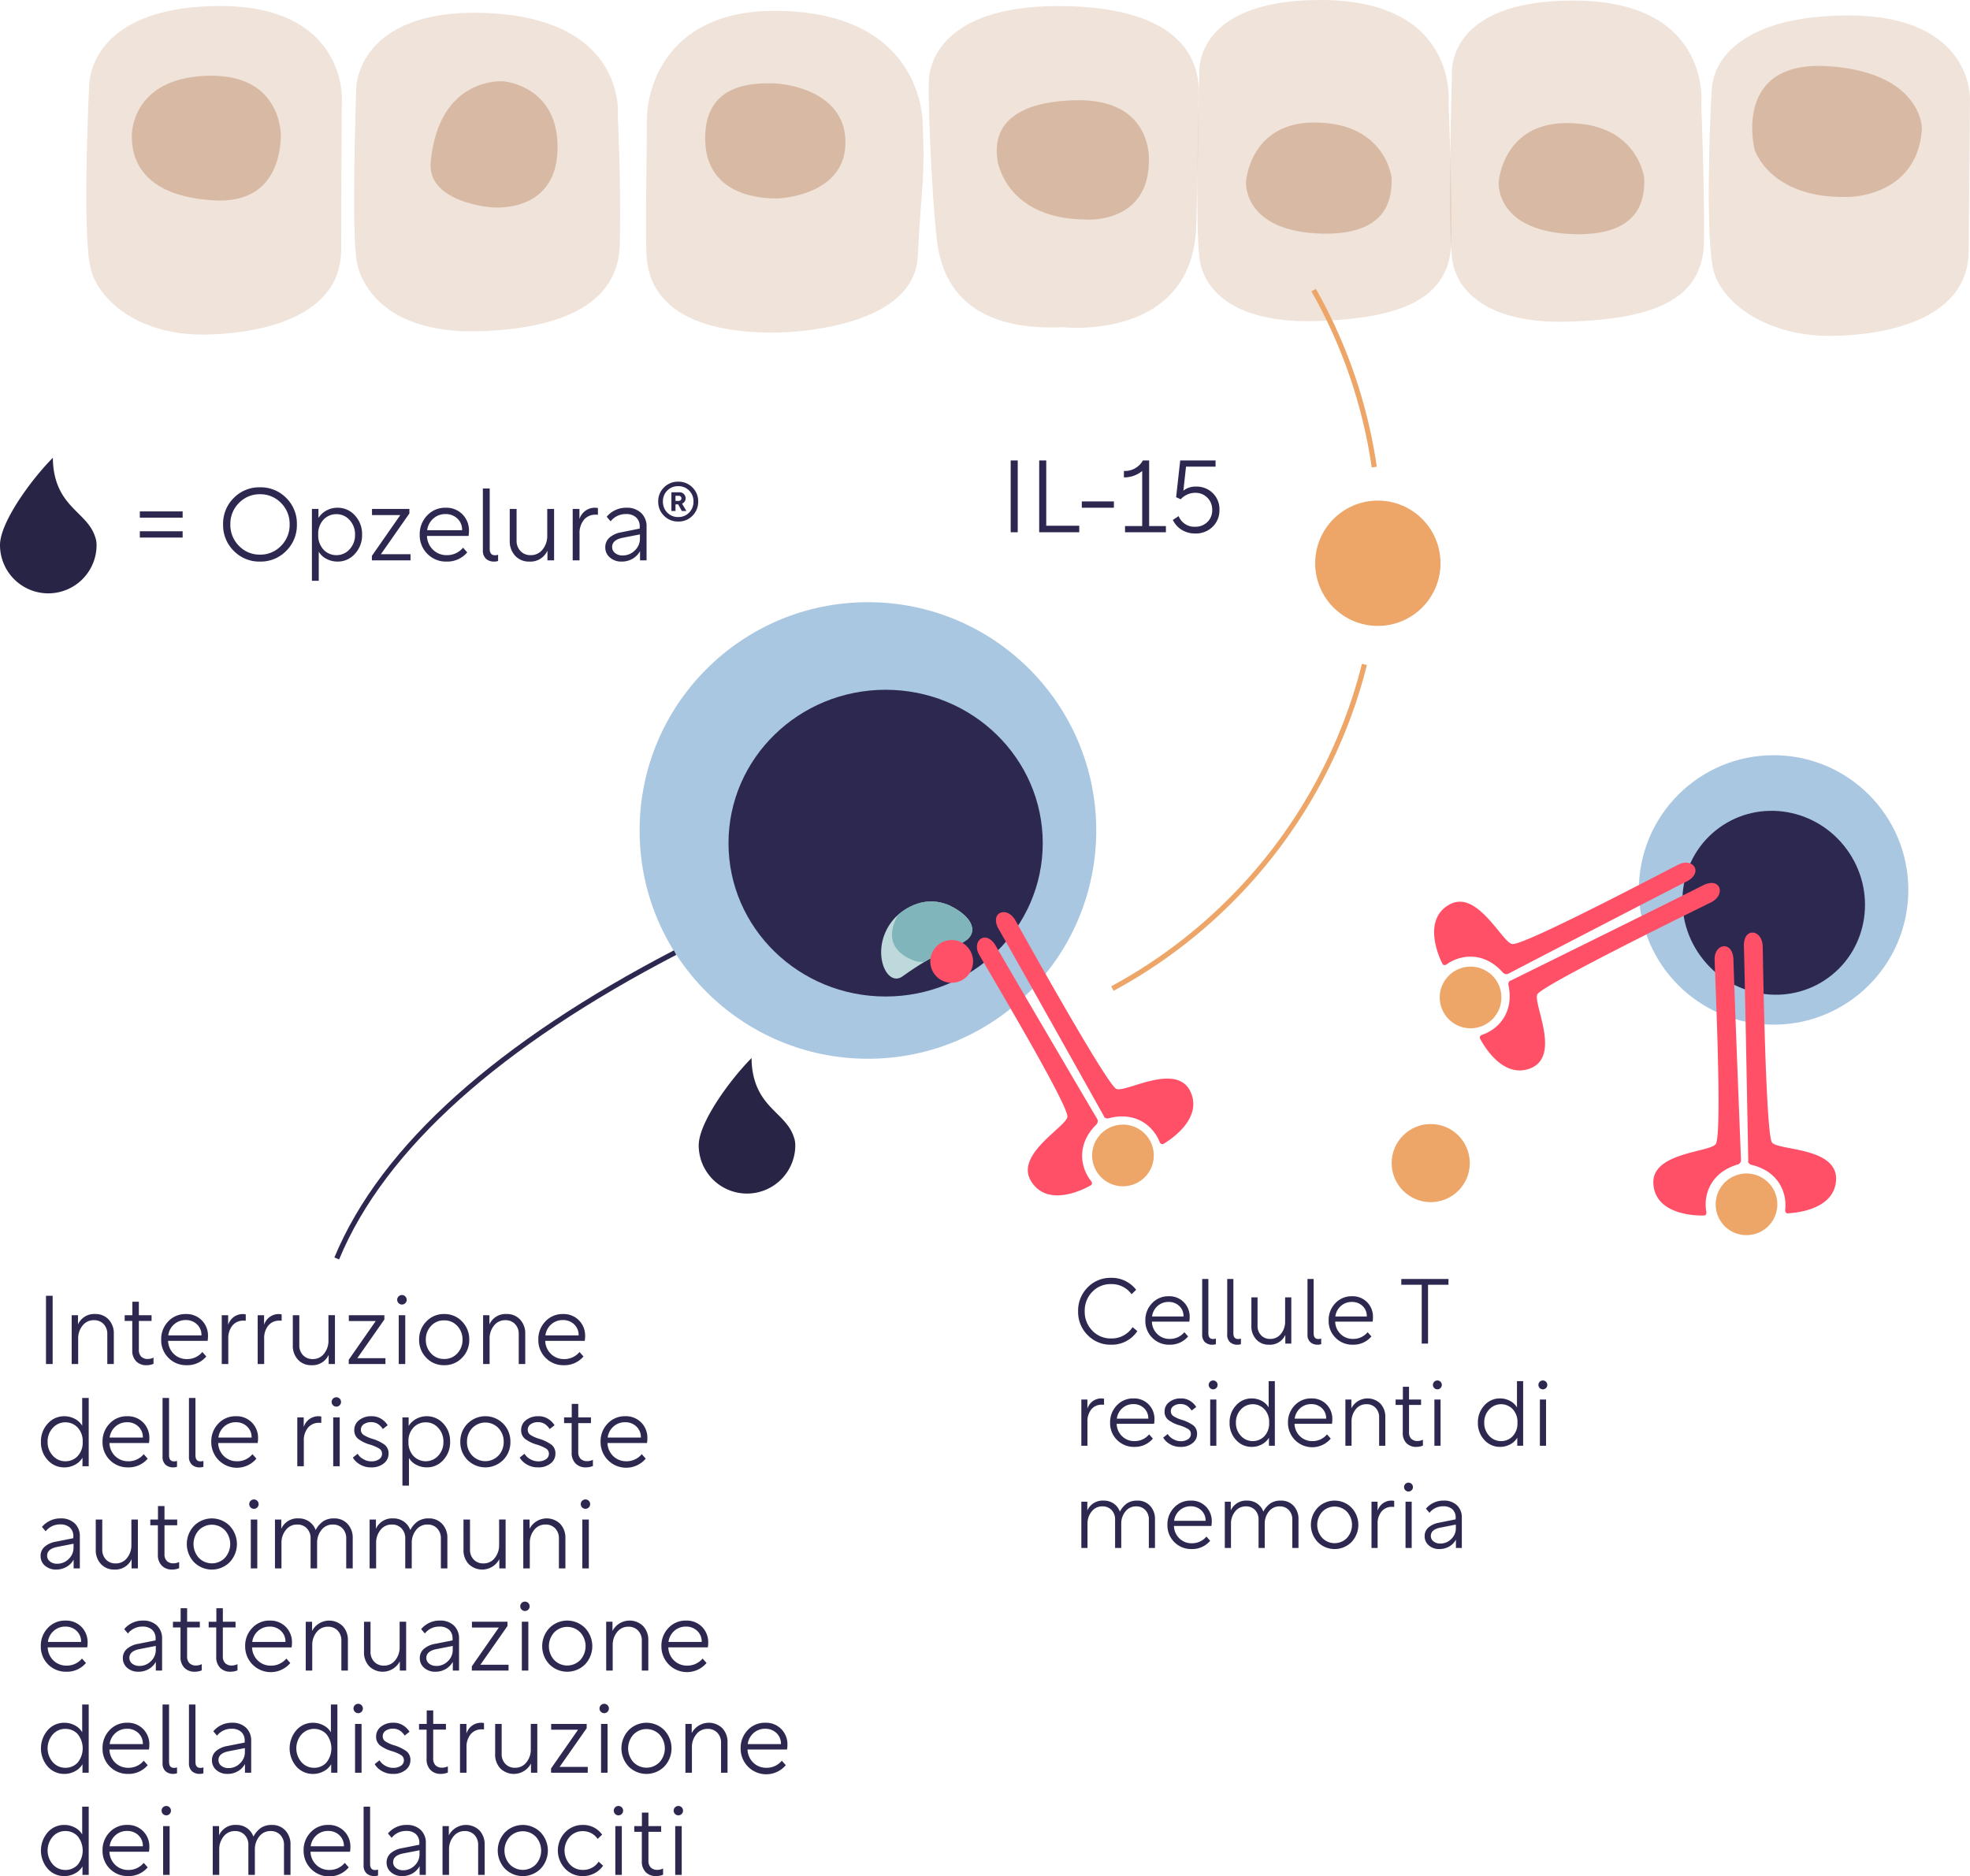
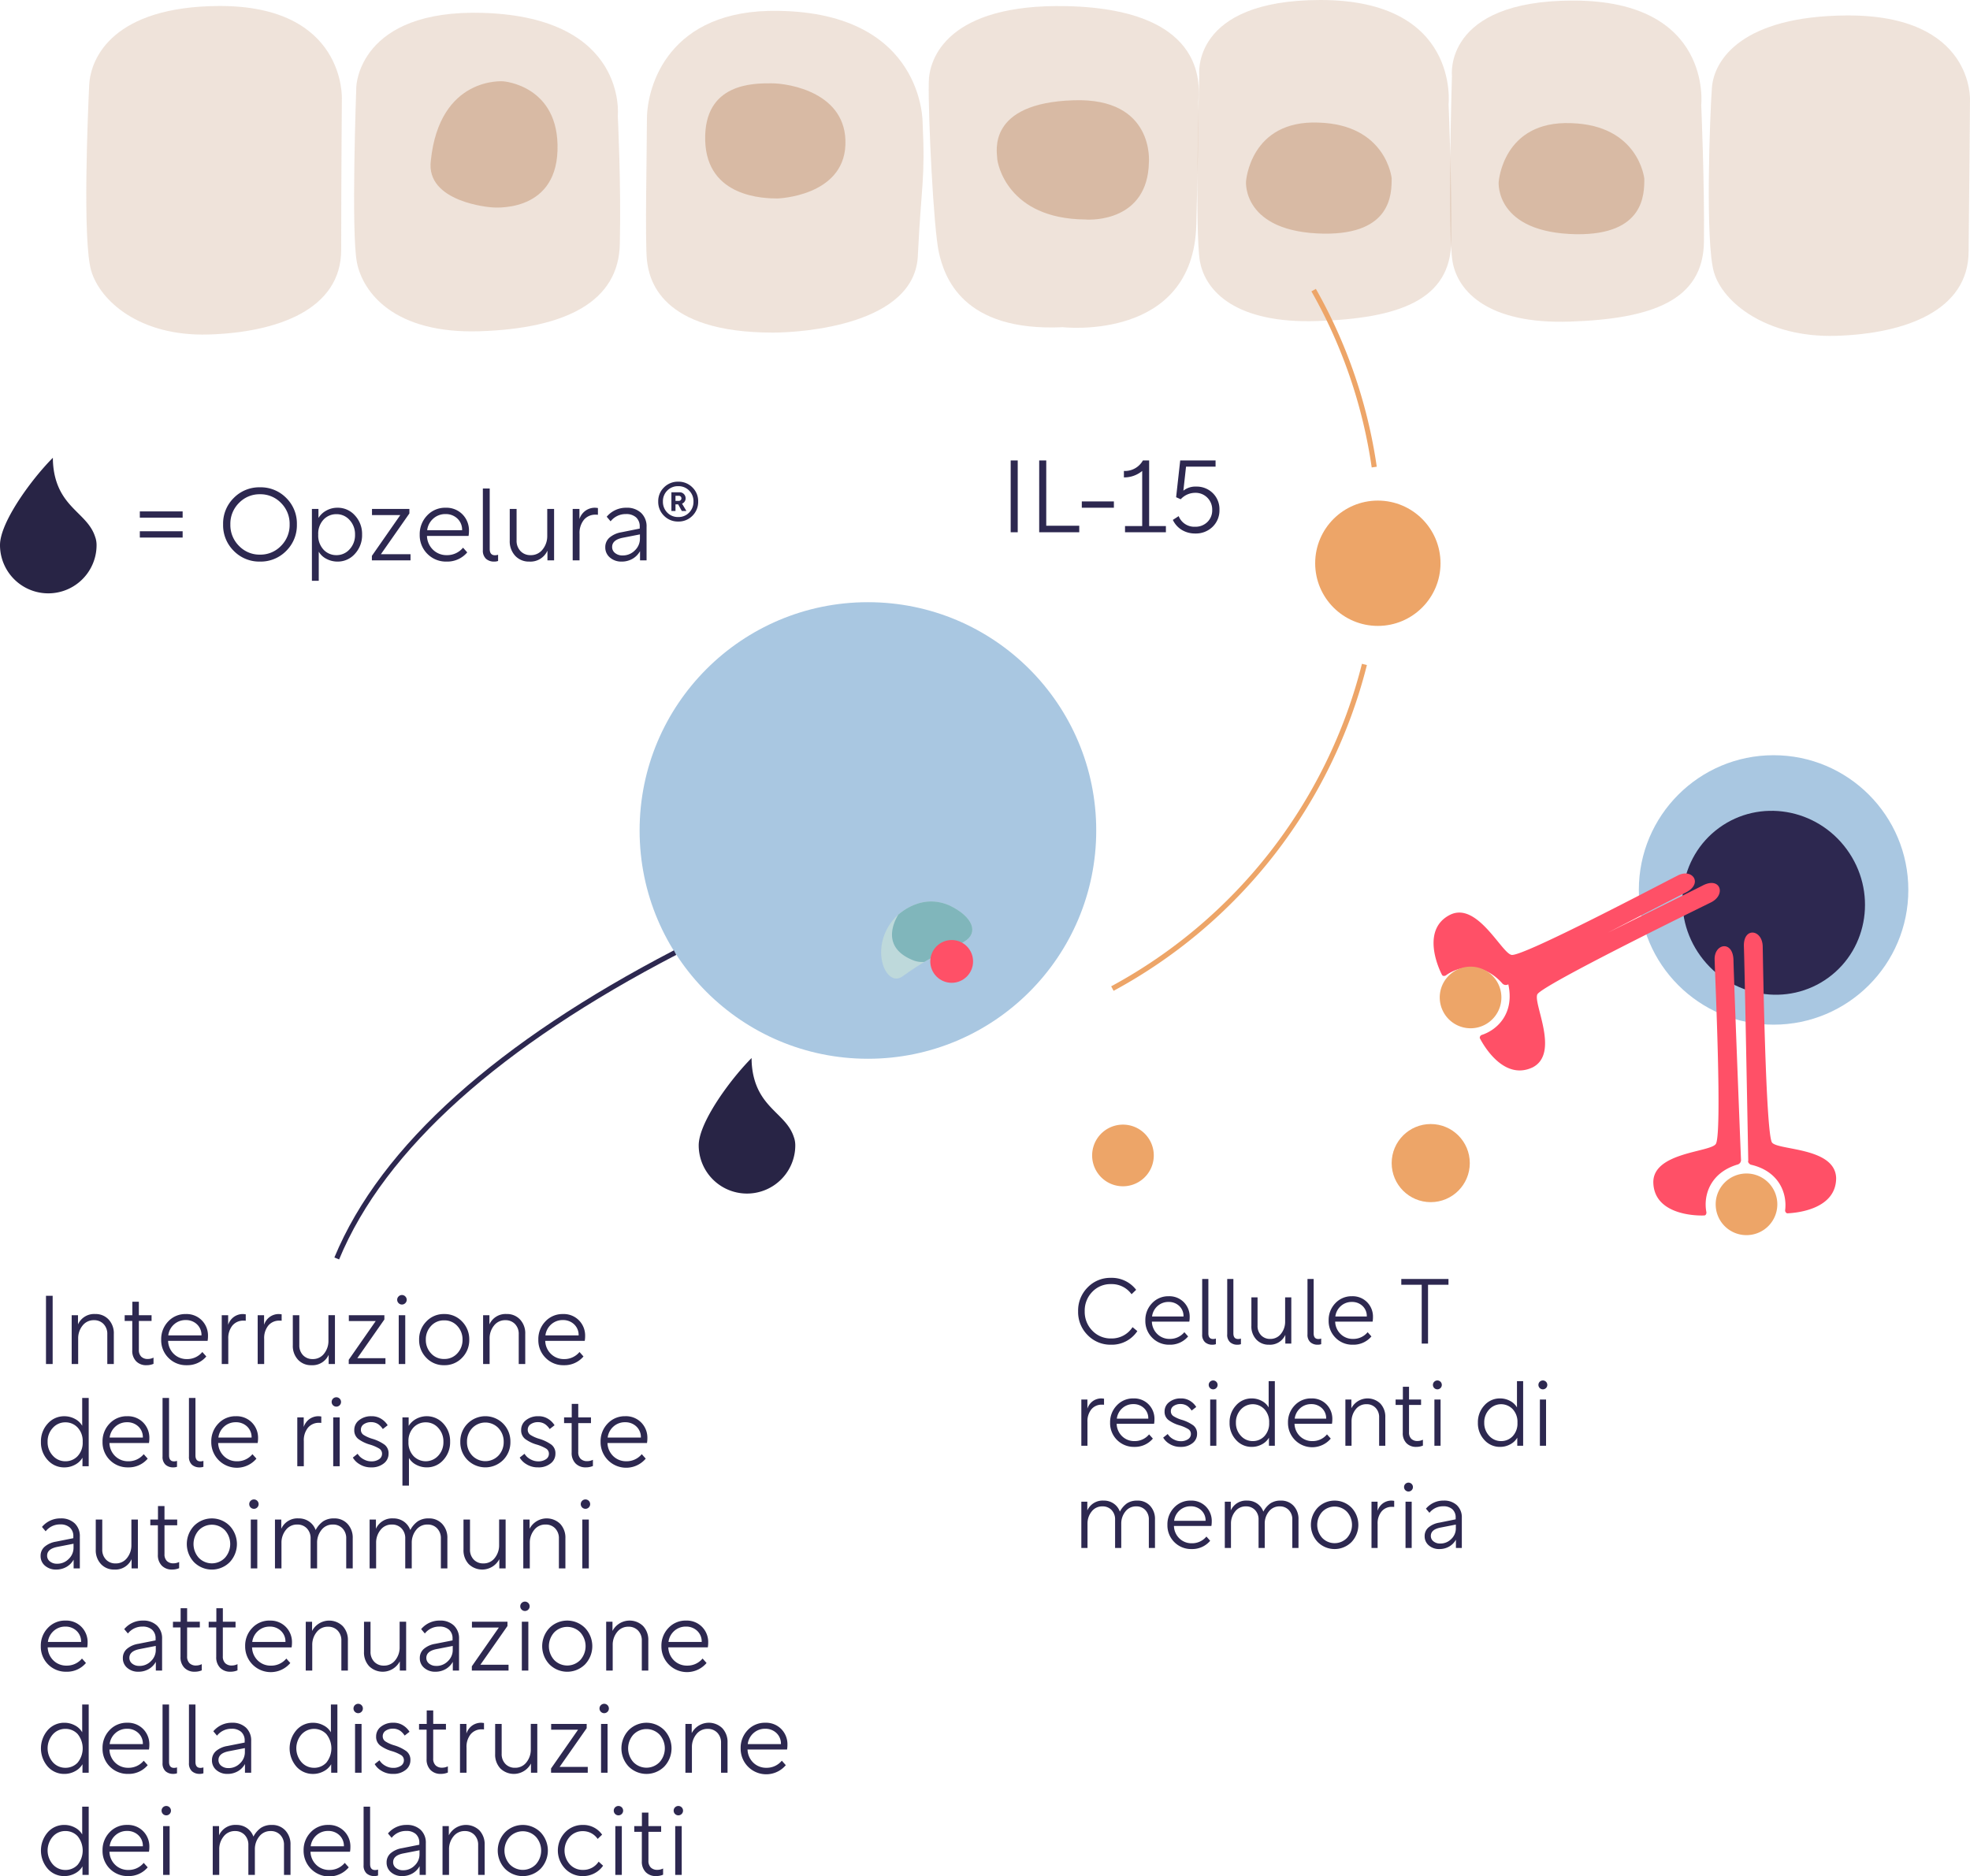
<svg xmlns="http://www.w3.org/2000/svg" width="385.566" height="367.228" viewBox="0 0 385.566 367.228">
  <defs>
    <clipPath id="a">
      <path d="M935.413,5860.83s4.529-5.116,10.644-2.509c4.752,2.241,5.843,5.452,2.965,7.116-2.651,1.725-5.1,1.8-12.022,6.764C933.654,5874.71,930.25,5866.51,935.413,5860.83Z" fill="none" />
    </clipPath>
  </defs>
  <g transform="translate(-663.698 -83.41)">
    <path d="M827.215,5700.46s.8-18.3-24.13-18.164c-20.418.133-25.058,9.946-25.323,15.512s-1.326,30.494.4,36.328S787.576,5747,801.1,5746.6s25.983-4.906,25.983-16.573C827.081,5718.22,827.215,5700.46,827.215,5700.46Z" transform="translate(-96.609 -5597.713)" fill="#c3936f" opacity="0.25" />
-     <path d="M815.282,5707.88s.4-12.064-13.789-11.934-15.379,9.678-15.379,11.667-.266,11.8,16.042,12.728C815.413,5721.14,815.149,5708.94,815.282,5707.88Z" transform="translate(-96.609 -5597.713)" fill="#c3936f" opacity="0.5" />
    <path d="M1043.82,5701.54s2.254-20.417-25.058-20.417c-25.456,0-23.732,14.716-23.732,14.716s-.928,30.626.132,36.46,7.024,12.2,22.937,11.667c16.043-.53,26.119-4.11,26.251-15.644C1044.48,5716.92,1043.82,5701.54,1043.82,5701.54Z" transform="translate(-96.609 -5597.713)" fill="#c3936f" opacity="0.25" />
    <path d="M1032.68,5715.99s-1.061-10.474-14.319-10.872c-13.391-.53-14.186,11.535-14.186,11.535s-.8,9.945,15.247,10.208C1032.68,5727,1032.68,5719.05,1032.68,5715.99Z" transform="translate(-96.609 -5597.713)" fill="#c3936f" opacity="0.5" />
    <path d="M968.329,5745.17s25.588,2.917,26.121-20.15c.53-20.55.4-22.008.4-24s2.785-18.031-25.72-18.694c-23.467-.531-27.047,10.341-27.047,14.98-.132,6.364.928,28.638,1.989,33.278S948.575,5746.09,968.329,5745.17Z" transform="translate(-96.609 -5597.713)" fill="#c3936f" opacity="0.25" />
    <path d="M940.885,5705.26s.4-21.611-28.24-22.009c-21.479-.4-25.721,14.717-25.721,21.213,0,5.3-.4,24,0,27.577s2.386,14.186,24.66,14.186c5.568,0,27.972-1.458,28.373-15.247C940.619,5717.32,941.415,5716.26,940.885,5705.26Z" transform="translate(-96.609 -5597.713)" fill="#c3936f" opacity="0.25" />
    <path d="M881.222,5703.8s1.99-19.224-26.251-20.152c-24.527-.8-24.926,14.452-24.926,14.452s-1.06,28.638.132,34.471,7.293,13.924,24,13.39,27.312-5.7,27.445-17.236C881.885,5717.19,881.222,5703.8,881.222,5703.8Z" transform="translate(-96.609 -5597.713)" fill="#c3936f" opacity="0.25" />
    <path d="M985.167,5712.95s1.194-12.727-14.716-12.2c-17.1.53-14.981,10.208-14.981,11.269s1.989,11.935,17.236,12.065C974.163,5724.22,984.9,5724.35,985.167,5712.95Z" transform="translate(-96.609 -5597.713)" fill="#c3936f" opacity="0.5" />
    <path d="M912.512,5719.97s12.86-.4,13.258-10.474c.4-10.209-11-12.065-14.452-12.065s-13.258-.132-12.991,11.137S909.993,5719.97,912.512,5719.97Z" transform="translate(-96.609 -5597.713)" fill="#c3936f" opacity="0.5" />
    <path d="M856.43,5721.7s12.6,1.458,12.991-11.137c.4-12.728-10.606-13.523-10.606-13.523s-12.463-1.061-14.186,15.512C843.569,5720.77,856.43,5721.7,856.43,5721.7Z" transform="translate(-96.609 -5597.713)" fill="#c3936f" opacity="0.5" />
    <circle cx="12.265" cy="12.265" r="12.265" transform="translate(921.103 181.396)" fill="#eda568" />
    <circle cx="44.685" cy="44.685" r="44.685" transform="translate(788.881 201.285)" fill="#a9c7e1" />
-     <ellipse cx="30.751" cy="30.02" rx="30.751" ry="30.02" transform="translate(806.28 218.428)" fill="#2d2850" />
    <g transform="translate(-96.609 -5597.713)">
      <path d="M935.413,5860.83s4.529-5.116,10.644-2.509c4.752,2.241,5.843,5.452,2.965,7.116-2.651,1.725-5.1,1.8-12.022,6.764C933.654,5874.71,930.25,5866.51,935.413,5860.83Z" fill="#bed9db" />
      <g clip-path="url(#a)">
        <path d="M936.46,5859.65s-4.892,6.477,2.586,9.446c3.512,1.425,7.388-2.162,9.674-2.525,2.059-.423,4.664-2.89,4.8-4.313s2.636-4.4-2.587-5.8-6.539-1.016-9.916-.214a6.352,6.352,0,0,0-4.557,3.406Z" fill="#80b6bb" />
      </g>
    </g>
    <circle cx="4.188" cy="4.188" r="4.188" transform="translate(845.772 267.412)" fill="#ff5067" />
    <circle cx="26.372" cy="26.372" r="26.372" transform="translate(984.45 231.237)" fill="#a9c7e1" />
    <ellipse cx="17.717" cy="18.149" rx="17.717" ry="18.149" transform="translate(985.837 255.893) rotate(-36.091)" fill="#2d2850" />
    <circle cx="7.645" cy="7.645" r="7.645" transform="translate(936.074 303.432)" fill="#eda568" />
    <path d="M1017.41,5737.91a98.9,98.9,0,0,1,11.86,34.641" transform="translate(-96.609 -5597.713)" fill="none" stroke="#eda568" stroke-miterlimit="10" stroke-width="1" />
    <path d="M1027.35,5811.18a99.828,99.828,0,0,1-49.327,63.449" transform="translate(-96.609 -5597.713)" fill="none" stroke="#eda568" stroke-miterlimit="10" stroke-width="1" />
    <path d="M8.521,14V-.06H9.9V14Zm5.58,0V-.06h1.38V12.72h6.46V14Zm14.62-4.8h-6.28V7.96h6.28ZM34.261,2a5.515,5.515,0,0,1-3.58,1.26V2A4.033,4.033,0,0,0,34.4-.06h1.22V12.78H38.9V14h-8V12.78h3.36Zm10.36,10.92a3.3,3.3,0,0,0,2.39-.92,3.142,3.142,0,0,0,.95-2.36,3.265,3.265,0,0,0-.95-2.41,3.216,3.216,0,0,0-2.37-.95A3.836,3.836,0,0,0,41.8,7.54l-.9-.4.8-7.2h6.92V1.16H42.84l-.52,4.7a3.744,3.744,0,0,1,2.48-.8,4.483,4.483,0,0,1,3.28,1.28,4.38,4.38,0,0,1,1.3,3.26,4.458,4.458,0,0,1-1.34,3.33,4.663,4.663,0,0,1-3.4,1.31,4.974,4.974,0,0,1-2.61-.69,4.545,4.545,0,0,1-1.77-1.97l1.14-.74a3.279,3.279,0,0,0,3.221,2.08Z" transform="translate(852.987 173.597)" fill="#2d2850" />
    <path d="M892.432,5867.59c-34.2,17.781-57.158,37.967-66.219,59.867" transform="translate(-96.609 -5597.713)" fill="none" stroke="#2d2850" stroke-miterlimit="10" stroke-width="1" />
    <path d="M9.94-4.46H1.56V-5.7H9.94ZM1.56-9.58H9.94v1.22H1.56Zm18.39-2.64a6.992,6.992,0,0,1,5.13-2.08,6.992,6.992,0,0,1,5.13,2.08A7.013,7.013,0,0,1,32.3-7.04a7.047,7.047,0,0,1-2.09,5.19A6.975,6.975,0,0,1,25.08.24a6.975,6.975,0,0,1-5.13-2.09,7.047,7.047,0,0,1-2.09-5.19,7.013,7.013,0,0,1,2.09-5.18Zm9.24.98a5.578,5.578,0,0,0-4.11-1.7,5.578,5.578,0,0,0-4.11,1.7,5.723,5.723,0,0,0-1.69,4.2,5.757,5.757,0,0,0,1.69,4.21,5.562,5.562,0,0,0,4.11,1.71,5.562,5.562,0,0,0,4.11-1.71,5.757,5.757,0,0,0,1.69-4.21,5.723,5.723,0,0,0-1.69-4.2Zm10.85,2.2a3.4,3.4,0,0,0-2.52,1.06,4.018,4.018,0,0,0-1.04,2.94,4.053,4.053,0,0,0,1.04,2.95,3.384,3.384,0,0,0,2.52,1.07,3.378,3.378,0,0,0,2.58-1.15,4.047,4.047,0,0,0,1.06-2.85,4.073,4.073,0,0,0-1.06-2.87A3.378,3.378,0,0,0,40.04-9.04Zm-3.52.74a4.168,4.168,0,0,1,1.55-1.45,4.433,4.433,0,0,1,2.19-.55,4.465,4.465,0,0,1,3.4,1.51,5.306,5.306,0,0,1,1.4,3.75,5.342,5.342,0,0,1-1.4,3.76A4.452,4.452,0,0,1,40.26.24a4.6,4.6,0,0,1-2.17-.53A3.606,3.606,0,0,1,36.58-1.7V4H35.24V-10.06h1.28ZM46.98,0V-.88l5.56-7.98H47v-1.2h7.32v.88L48.74-1.2h5.8V0ZM61.42-10.3A4.4,4.4,0,0,1,64.71-9a4.452,4.452,0,0,1,1.27,3.24,5.72,5.72,0,0,1-.08.98H57.76a3.91,3.91,0,0,0,1.2,2.72,3.757,3.757,0,0,0,2.68,1.04,4.021,4.021,0,0,0,3.18-1.46l.82.92A5.1,5.1,0,0,1,61.6.24a5.082,5.082,0,0,1-3.76-1.51,5.109,5.109,0,0,1-1.5-3.75,5.237,5.237,0,0,1,1.45-3.76,4.808,4.808,0,0,1,3.63-1.52ZM61.4-9.06a3.509,3.509,0,0,0-2.4.88A3.611,3.611,0,0,0,57.8-5.9h6.84v-.08a2.994,2.994,0,0,0-.97-2.24A3.265,3.265,0,0,0,61.4-9.06ZM68.7-2V-14.06h1.34V-2.24Q70.04-1,71.06-1a1.833,1.833,0,0,0,.62-.1V.12a2.165,2.165,0,0,1-.76.12,2.313,2.313,0,0,1-1.61-.55A2.164,2.164,0,0,1,68.7-2Zm5.26-8.06H75.3v6.14a2.893,2.893,0,0,0,.77,2.11,2.632,2.632,0,0,0,1.97.79,2.865,2.865,0,0,0,2.37-1.13A4.157,4.157,0,0,0,81.3-4.8v-5.26h1.34V0h-1.3V-1.9A3.646,3.646,0,0,1,77.78.24,3.619,3.619,0,0,1,75.03-.89a4.142,4.142,0,0,1-1.07-2.97Zm13.64,0v1.98a3.251,3.251,0,0,1,1.2-1.65,3.181,3.181,0,0,1,1.86-.57,4.982,4.982,0,0,1,.56.06v1.32a3.172,3.172,0,0,0-.44-.02,2.881,2.881,0,0,0-2.3,1,4.1,4.1,0,0,0-.86,2.76V0H86.28V-10.06ZM99.4-6.22v-.36a2.356,2.356,0,0,0-.71-1.83,2.839,2.839,0,0,0-1.99-.65,3.732,3.732,0,0,0-3,1.42l-.76-.9A4.915,4.915,0,0,1,96.8-10.3a4.01,4.01,0,0,1,2.87,1.01,3.6,3.6,0,0,1,1.07,2.75V0H99.46V-1.8A3.9,3.9,0,0,1,97.98-.3a4.179,4.179,0,0,1-2.12.54,3.368,3.368,0,0,1-2.29-.79,2.545,2.545,0,0,1-.91-2.01,2.452,2.452,0,0,1,.82-1.89A4.769,4.769,0,0,1,95.82-5.5ZM96.04-.96a3.28,3.28,0,0,0,2.41-.99,3.144,3.144,0,0,0,.99-2.29v-.84l-3.38.66Q94-4,94-2.62a1.468,1.468,0,0,0,.58,1.19,2.244,2.244,0,0,0,1.46.47Zm13.68-7.77a3.757,3.757,0,0,1-2.78,1.13,3.79,3.79,0,0,1-2.79-1.13,3.79,3.79,0,0,1-1.13-2.79,3.734,3.734,0,0,1,1.13-2.76,3.808,3.808,0,0,1,2.79-1.12,3.784,3.784,0,0,1,2.77,1.12,3.734,3.734,0,0,1,1.13,2.76,3.808,3.808,0,0,1-1.12,2.79Zm-2.78-5.79a2.9,2.9,0,0,0-2.15.86,2.923,2.923,0,0,0-.85,2.14,2.981,2.981,0,0,0,.85,2.17,2.879,2.879,0,0,0,2.15.87,2.855,2.855,0,0,0,2.13-.87,2.981,2.981,0,0,0,.85-2.17,2.923,2.923,0,0,0-.85-2.14,2.872,2.872,0,0,0-2.13-.86ZM105.6-9.66v-3.66h1.62a1.093,1.093,0,0,1,.83.35,1.169,1.169,0,0,1,.33.83,1.069,1.069,0,0,1-.21.66,1.06,1.06,0,0,1-.49.38l.86,1.44h-.9l-.72-1.3h-.52v1.3Zm.8-2.98v1h.64a.522.522,0,0,0,.37-.14.47.47,0,0,0,.15-.36.47.47,0,0,0-.15-.36.522.522,0,0,0-.37-.14Z" transform="translate(689.504 193.095)" fill="#2d2850" />
    <g transform="translate(-96.609 -5597.713)">
      <path d="M779.107,5789.2a9.458,9.458,0,0,0,.1-1.386,4.828,4.828,0,0,0-.183-1.324l-.125-.374c-1.461-4.384-6.509-5.487-7.918-12.131a15.709,15.709,0,0,1-.325-3.259c.049-.09-.109.205,0,0-.469.468-.964.994-1.476,1.564h0c-.172.193-.347.39-.523.593-3.866,4.446-8.35,11.119-8.35,14.931a9.451,9.451,0,0,0,18.8,1.386" fill="#282445" />
    </g>
    <g transform="translate(-96.609 -5597.713)">
      <path d="M915.858,5906.7a9.482,9.482,0,0,0,.1-1.386,4.827,4.827,0,0,0-.183-1.325l-.125-.374c-1.461-4.384-6.509-5.487-7.918-12.131a15.646,15.646,0,0,1-.325-3.258c.049-.09-.109.2,0,0-.469.468-.965.994-1.476,1.564h0q-.26.289-.523.593c-3.866,4.446-8.351,11.119-8.351,14.931a9.452,9.452,0,0,0,18.8,1.386" fill="#282445" />
    </g>
-     <path d="M977.124,5900.06c5.478-1.522,8.979,1.522,10.2,4.718a.609.609,0,0,0,.609.3c1.827-1.066,8.063-5.327,5.175-10.653-3.044-5.175-12.48.608-14.306-.152s-18.415-30.591-19.785-33.026c-1.674-2.891-5.175-1.522-3.2,1.827,2.13,3.652,18.415,32.721,20.545,36.526,0,.3.456.455.761.455Zm-2.131,0c-1.979-3.348-17.806-30.286-19.785-33.786-1.979-3.348-4.87-.914-3.2,1.826,1.37,2.436,17.655,29.678,17.2,31.656-.3,1.979-10.2,7.3-7.153,12.48s9.893,1.979,11.719.913c.3-.152.3-.456.152-.76-2.131-2.588-3.044-7.154.913-11.11a.922.922,0,0,0,.153-1.219Z" transform="translate(-96.609 -5597.713)" fill="#ff5067" />
    <path d="M1102.93,5909.09c5.547,1.247,7.195,5.584,6.758,8.976a.609.609,0,0,0,.392.556c2.114-.076,9.623-.886,9.594-6.945-.238-6-11.287-5.36-12.537-6.893s-1.779-35.661-1.836-38.454c-.109-3.34-3.841-3.787-3.68.1.153,4.225.773,37.539.853,41.9-.144.267.187.617.455.761Zm-1.878-1.006c-.162-3.886-1.386-35.106-1.476-39.126-.163-3.885-3.861-3.1-3.68.1.057,2.794,1.539,34.5.2,36.025-1.2,1.6-12.438,1.621-12.2,7.62s7.784,6.417,9.9,6.341c.341.01.485-.259.494-.6-.656-3.287.7-7.742,6.053-9.36a.921.921,0,0,0,.711-1Z" transform="translate(-96.609 -5597.713)" fill="#ff5067" />
-     <path d="M1055.51,5873.79c1.232,5.551-1.992,8.887-5.248,9.934a.609.609,0,0,0-.336.592c.968,1.88,4.9,8.332,10.367,5.727,5.327-2.768.048-12.494.9-14.278s31.516-16.783,34.02-18.023c2.975-1.52,1.791-5.087-1.657-3.287-3.759,1.936-33.643,16.671-37.555,18.6-.3-.016-.478.432-.494.736Zm.111-2.128c3.448-1.8,31.18-16.191,34.779-17.983,3.448-1.8,1.168-4.815-1.656-3.287-2.5,1.24-30.564,16.071-32.515,15.509-1.96-.408-6.76-10.566-12.087-7.8s-2.5,9.775-1.528,11.655c.136.312.44.328.752.191,2.7-1.991,7.3-2.664,11.046,1.5a.921.921,0,0,0,1.209.217Z" transform="translate(-96.609 -5597.713)" fill="#ff5067" />
+     <path d="M1055.51,5873.79c1.232,5.551-1.992,8.887-5.248,9.934a.609.609,0,0,0-.336.592c.968,1.88,4.9,8.332,10.367,5.727,5.327-2.768.048-12.494.9-14.278s31.516-16.783,34.02-18.023c2.975-1.52,1.791-5.087-1.657-3.287-3.759,1.936-33.643,16.671-37.555,18.6-.3-.016-.478.432-.494.736Zc3.448-1.8,31.18-16.191,34.779-17.983,3.448-1.8,1.168-4.815-1.656-3.287-2.5,1.24-30.564,16.071-32.515,15.509-1.96-.408-6.76-10.566-12.087-7.8s-2.5,9.775-1.528,11.655c.136.312.44.328.752.191,2.7-1.991,7.3-2.664,11.046,1.5a.921.921,0,0,0,1.209.217Z" transform="translate(-96.609 -5597.713)" fill="#ff5067" />
    <path d="M974.84,5910.26a6.032,6.032,0,1,1,8.219,2.283h0a6.019,6.019,0,0,1-8.205-2.26Z" transform="translate(-96.609 -5597.713)" fill="#eda568" />
    <path d="M1096.1,5916.99a6.032,6.032,0,1,1,6.165,5.9h0a6.016,6.016,0,0,1-6.164-5.868Z" transform="translate(-96.609 -5597.713)" fill="#eda568" />
    <path d="M1045.44,5870.97a6.031,6.031,0,1,1-2.712,8.087h0a6.018,6.018,0,0,1,2.688-8.075Z" transform="translate(-96.609 -5597.713)" fill="#eda568" />
    <path d="M1145.87,5700.72s.8-16.706-24.13-16.573c-20.418.132-25.984,8.618-26.384,14.186s-1.326,30.1.4,36.063,10.342,12.86,23.865,12.462,25.983-4.906,25.983-16.572C1145.73,5718.49,1145.87,5700.72,1145.87,5700.72Z" transform="translate(-96.609 -5597.713)" fill="#c3936f" opacity="0.25" />
    <path d="M1093.27,5701.65s2.254-20.418-25.058-20.418c-25.456,0-23.732,14.716-23.732,14.716s-.928,30.627.132,36.46,7.024,12.2,22.938,11.667c16.042-.53,26.118-4.11,26.251-15.644C1093.93,5717.03,1093.27,5701.65,1093.27,5701.65Z" transform="translate(-96.609 -5597.713)" fill="#c3936f" opacity="0.25" />
-     <path d="M1121.74,5719.68s13.656.266,14.716-13.125c.133-1.459-1.06-11.27-18.164-12.463-19.091-1.326-14.583,16.31-14.583,16.31S1106.62,5719.95,1121.74,5719.68Z" transform="translate(-96.609 -5597.713)" fill="#c3936f" opacity="0.5" />
    <path d="M1082.13,5716.1s-1.06-10.474-14.319-10.872c-13.39-.53-14.186,11.535-14.186,11.535s-.8,9.945,15.247,10.208C1082.13,5727.11,1082.13,5719.15,1082.13,5716.1Z" transform="translate(-96.609 -5597.713)" fill="#c3936f" opacity="0.5" />
    <path d="M12.6-2.448A5.984,5.984,0,0,1,7.452.216,6.2,6.2,0,0,1,2.871-1.665,6.352,6.352,0,0,1,1.008-6.318a6.39,6.39,0,0,1,1.854-4.671A6.146,6.146,0,0,1,7.416-12.87a5.994,5.994,0,0,1,4.95,2.34l-.9.864a4.771,4.771,0,0,0-4.014-1.98,4.9,4.9,0,0,0-3.681,1.521A5.243,5.243,0,0,0,2.3-6.336a5.239,5.239,0,0,0,1.485,3.8,4.945,4.945,0,0,0,3.7,1.53,4.845,4.845,0,0,0,4.176-2.214ZM18.738-9.27A3.957,3.957,0,0,1,21.7-8.1a4.007,4.007,0,0,1,1.143,2.916,5.147,5.147,0,0,1-.072.882H15.444a3.519,3.519,0,0,0,1.08,2.448,3.381,3.381,0,0,0,2.412.936A3.619,3.619,0,0,0,21.8-2.232l.738.828A4.587,4.587,0,0,1,18.9.216a4.574,4.574,0,0,1-3.384-1.359,4.6,4.6,0,0,1-1.35-3.375A4.714,4.714,0,0,1,15.471-7.9,4.328,4.328,0,0,1,18.738-9.27ZM18.72-8.154a3.158,3.158,0,0,0-2.16.792A3.25,3.25,0,0,0,15.48-5.31h6.156v-.072A2.694,2.694,0,0,0,20.763-7.4,2.938,2.938,0,0,0,18.72-8.154ZM25.29-1.8V-12.654H26.5V-2.016Q26.5-.9,27.414-.9a1.649,1.649,0,0,0,.558-.09v1.1a1.948,1.948,0,0,1-.684.108,2.081,2.081,0,0,1-1.449-.5A1.948,1.948,0,0,1,25.29-1.8Zm4.9,0V-12.654h1.206V-2.016q0,1.116.918,1.116a1.649,1.649,0,0,0,.558-.09v1.1a1.948,1.948,0,0,1-.684.108,2.081,2.081,0,0,1-1.449-.5A1.948,1.948,0,0,1,30.186-1.8ZM34.92-9.054h1.206v5.526a2.6,2.6,0,0,0,.693,1.9,2.369,2.369,0,0,0,1.773.711,2.578,2.578,0,0,0,2.133-1.017,3.741,3.741,0,0,0,.8-2.385V-9.054h1.206V0h-1.17V-1.71a3.281,3.281,0,0,1-3.2,1.926A3.257,3.257,0,0,1,35.883-.8a3.728,3.728,0,0,1-.963-2.673ZM45.9-1.8V-12.654h1.206V-2.016q0,1.116.918,1.116a1.649,1.649,0,0,0,.558-.09v1.1A1.948,1.948,0,0,1,47.9.216a2.081,2.081,0,0,1-1.449-.5A1.948,1.948,0,0,1,45.9-1.8Zm8.712-7.47A3.957,3.957,0,0,1,57.573-8.1a4.007,4.007,0,0,1,1.143,2.916,5.147,5.147,0,0,1-.072.882H51.318A3.519,3.519,0,0,0,52.4-1.854a3.381,3.381,0,0,0,2.412.936,3.619,3.619,0,0,0,2.862-1.314l.738.828A4.587,4.587,0,0,1,54.774.216,4.574,4.574,0,0,1,51.39-1.143a4.6,4.6,0,0,1-1.35-3.375A4.714,4.714,0,0,1,51.345-7.9,4.328,4.328,0,0,1,54.612-9.27Zm-.018,1.116a3.158,3.158,0,0,0-2.16.792,3.25,3.25,0,0,0-1.08,2.052H57.51v-.072A2.694,2.694,0,0,0,56.637-7.4,2.938,2.938,0,0,0,54.594-8.154ZM64.26-11.52v-1.134h9.234v1.134h-4V0H68.256V-11.52ZM2.826,10.946v1.782a2.926,2.926,0,0,1,1.08-1.485A2.863,2.863,0,0,1,5.58,10.73a4.484,4.484,0,0,1,.5.054v1.188a2.855,2.855,0,0,0-.4-.018,2.593,2.593,0,0,0-2.07.9,3.687,3.687,0,0,0-.774,2.484V20H1.638V10.946Zm9.018-.216a3.957,3.957,0,0,1,2.961,1.17,4.007,4.007,0,0,1,1.143,2.916,5.147,5.147,0,0,1-.072.882H8.55a3.519,3.519,0,0,0,1.08,2.448,3.381,3.381,0,0,0,2.412.936A3.619,3.619,0,0,0,14.9,17.768l.738.828a4.587,4.587,0,0,1-3.636,1.62,4.629,4.629,0,0,1-4.734-4.734A4.714,4.714,0,0,1,8.577,12.1,4.328,4.328,0,0,1,11.844,10.73Zm-.018,1.116a3.158,3.158,0,0,0-2.16.792,3.25,3.25,0,0,0-1.08,2.052h6.156v-.072a2.694,2.694,0,0,0-.873-2.016A2.938,2.938,0,0,0,11.826,11.846Zm9.27,8.37a3.932,3.932,0,0,1-2.223-.6A3.416,3.416,0,0,1,17.658,18.4l.882-.7a3.943,3.943,0,0,0,.45.549,3.127,3.127,0,0,0,.855.567A2.8,2.8,0,0,0,21.1,19.1a2.44,2.44,0,0,0,1.422-.387,1.185,1.185,0,0,0,.558-1.017,1.1,1.1,0,0,0-.522-.963,7.478,7.478,0,0,0-1.746-.747,6.709,6.709,0,0,1-2.142-1.044,2.007,2.007,0,0,1-.738-1.656,2.243,2.243,0,0,1,.909-1.836,3.525,3.525,0,0,1,2.259-.72,3.246,3.246,0,0,1,1.926.549,3.636,3.636,0,0,1,1.1,1.125l-.9.7q-.108-.162-.252-.342a3.333,3.333,0,0,0-.414-.414,2.121,2.121,0,0,0-.657-.378,2.329,2.329,0,0,0-.819-.144,2.373,2.373,0,0,0-1.377.378,1.2,1.2,0,0,0-.549,1.044,1.113,1.113,0,0,0,.513.954,6.382,6.382,0,0,0,1.629.72,7.538,7.538,0,0,1,2.25,1.089,2,2,0,0,1,.738,1.665,2.233,2.233,0,0,1-.9,1.818A3.544,3.544,0,0,1,21.1,20.216ZM26.856,20V10.946h1.206V20ZM26.829,7.463a.869.869,0,1,1-.261.621A.848.848,0,0,1,26.829,7.463ZM35.19,19.082a3.06,3.06,0,0,0,2.268-.954,3.616,3.616,0,0,0,.936-2.646,3.648,3.648,0,0,0-.936-2.655,3.147,3.147,0,0,0-4.6.072,3.646,3.646,0,0,0-.963,2.583,3.622,3.622,0,0,0,.963,2.565A3.068,3.068,0,0,0,35.19,19.082Zm3.168-.666a3.434,3.434,0,0,1-1.386,1.305,4.107,4.107,0,0,1-1.98.495,4.038,4.038,0,0,1-3.078-1.359,4.775,4.775,0,0,1-1.26-3.375,4.807,4.807,0,0,1,1.26-3.384,4.026,4.026,0,0,1,3.078-1.368,4.08,4.08,0,0,1,1.953.486A3.3,3.3,0,0,1,38.3,12.494V7.346H39.51V20H38.358Zm8.3-7.686a3.957,3.957,0,0,1,2.961,1.17,4.007,4.007,0,0,1,1.143,2.916,5.147,5.147,0,0,1-.072.882H43.362a3.519,3.519,0,0,0,1.08,2.448,3.381,3.381,0,0,0,2.412.936,3.619,3.619,0,0,0,2.862-1.314l.738.828a4.742,4.742,0,0,1-8.37-3.114A4.714,4.714,0,0,1,43.389,12.1,4.328,4.328,0,0,1,46.656,10.73Zm-.018,1.116a3.158,3.158,0,0,0-2.16.792A3.25,3.25,0,0,0,43.4,14.69h6.156v-.072a2.694,2.694,0,0,0-.873-2.016A2.938,2.938,0,0,0,46.638,11.846Zm6.678-.9h1.17v1.71a3.584,3.584,0,0,1,5.679-.909,3.728,3.728,0,0,1,.963,2.673V20H59.922V14.474a2.6,2.6,0,0,0-.693-1.9,2.369,2.369,0,0,0-1.773-.711,2.578,2.578,0,0,0-2.133,1.017,3.741,3.741,0,0,0-.8,2.385V20H53.316Zm9.828,0h1.422v-2.5h1.206v2.5H68.13v1.062H65.772v5.346a1.712,1.712,0,0,0,.441,1.278,1.662,1.662,0,0,0,1.215.432,2.344,2.344,0,0,0,1.062-.252v1.152a3.331,3.331,0,0,1-1.314.252,2.562,2.562,0,0,1-1.908-.729,2.757,2.757,0,0,1-.72-2.025V12.008h-1.4ZM70.74,20V10.946h1.206V20ZM70.713,7.463a.869.869,0,1,1-.261.621A.848.848,0,0,1,70.713,7.463ZM83.79,19.082a3.06,3.06,0,0,0,2.268-.954,3.616,3.616,0,0,0,.936-2.646,3.648,3.648,0,0,0-.936-2.655,3.147,3.147,0,0,0-4.6.072,3.646,3.646,0,0,0-.963,2.583,3.622,3.622,0,0,0,.963,2.565A3.068,3.068,0,0,0,83.79,19.082Zm3.168-.666a3.434,3.434,0,0,1-1.386,1.305,4.107,4.107,0,0,1-1.98.495,4.038,4.038,0,0,1-3.078-1.359,4.775,4.775,0,0,1-1.26-3.375,4.807,4.807,0,0,1,1.26-3.384,4.026,4.026,0,0,1,3.078-1.368,4.08,4.08,0,0,1,1.953.486A3.3,3.3,0,0,1,86.9,12.494V7.346H88.11V20H86.958ZM91.386,20V10.946h1.206V20ZM91.359,7.463a.869.869,0,1,1-.261.621A.848.848,0,0,1,91.359,7.463ZM1.638,30.946h1.17v1.71a3.281,3.281,0,0,1,3.2-1.926,3.36,3.36,0,0,1,1.953.576A3.255,3.255,0,0,1,9.18,32.89a4.605,4.605,0,0,1,1.4-1.629,3.583,3.583,0,0,1,2.034-.531,3.257,3.257,0,0,1,2.475,1.017,3.728,3.728,0,0,1,.963,2.673V40H14.85V34.474a2.6,2.6,0,0,0-.693-1.9,2.369,2.369,0,0,0-1.773-.711,2.578,2.578,0,0,0-2.133,1.017,3.741,3.741,0,0,0-.8,2.385V40H8.244V34.474a2.6,2.6,0,0,0-.693-1.9,2.369,2.369,0,0,0-1.773-.711,2.578,2.578,0,0,0-2.133,1.017,3.741,3.741,0,0,0-.8,2.385V40H1.638Zm21.42-.216a3.957,3.957,0,0,1,2.961,1.17,4.007,4.007,0,0,1,1.143,2.916,5.147,5.147,0,0,1-.072.882H19.764a3.519,3.519,0,0,0,1.08,2.448,3.381,3.381,0,0,0,2.412.936,3.619,3.619,0,0,0,2.862-1.314l.738.828a4.587,4.587,0,0,1-3.636,1.62,4.629,4.629,0,0,1-4.734-4.734A4.714,4.714,0,0,1,19.791,32.1,4.328,4.328,0,0,1,23.058,30.73Zm-.018,1.116a3.158,3.158,0,0,0-2.16.792A3.25,3.25,0,0,0,19.8,34.69h6.156v-.072a2.694,2.694,0,0,0-.873-2.016A2.938,2.938,0,0,0,23.04,31.846Zm6.678-.9h1.17v1.71a3.281,3.281,0,0,1,3.2-1.926,3.36,3.36,0,0,1,1.953.576A3.255,3.255,0,0,1,37.26,32.89a4.605,4.605,0,0,1,1.4-1.629A3.583,3.583,0,0,1,40.7,30.73a3.257,3.257,0,0,1,2.475,1.017,3.728,3.728,0,0,1,.963,2.673V40H42.93V34.474a2.6,2.6,0,0,0-.693-1.9,2.369,2.369,0,0,0-1.773-.711,2.578,2.578,0,0,0-2.133,1.017,3.741,3.741,0,0,0-.8,2.385V40H36.324V34.474a2.6,2.6,0,0,0-.693-1.9,2.369,2.369,0,0,0-1.773-.711,2.578,2.578,0,0,0-2.133,1.017,3.741,3.741,0,0,0-.8,2.385V40H29.718Zm18.18,1.17a4.65,4.65,0,0,1,6.624,0,4.908,4.908,0,0,1,0,6.723,4.672,4.672,0,0,1-6.624,0,4.908,4.908,0,0,1,0-6.723Zm5.751.828a3.371,3.371,0,0,0-4.878,0,3.826,3.826,0,0,0,0,5.076,3.371,3.371,0,0,0,4.878,0,3.826,3.826,0,0,0,0-5.076Zm5.967-2v1.782a2.926,2.926,0,0,1,1.08-1.485,2.863,2.863,0,0,1,1.674-.513,4.483,4.483,0,0,1,.5.054v1.188a2.854,2.854,0,0,0-.4-.018,2.593,2.593,0,0,0-2.07.9,3.687,3.687,0,0,0-.774,2.484V40H58.428V30.946ZM65.088,40V30.946h1.206V40Zm-.027-12.537a.869.869,0,1,1-.261.621A.848.848,0,0,1,65.061,27.463ZM74.9,34.4v-.324a2.12,2.12,0,0,0-.639-1.647,2.555,2.555,0,0,0-1.791-.585,3.358,3.358,0,0,0-2.7,1.278l-.684-.81a4.424,4.424,0,0,1,3.474-1.584,3.609,3.609,0,0,1,2.583.909,3.24,3.24,0,0,1,.963,2.475V40H74.952V38.38a3.512,3.512,0,0,1-1.332,1.35,3.761,3.761,0,0,1-1.908.486,3.031,3.031,0,0,1-2.061-.711,2.29,2.29,0,0,1-.819-1.809,2.207,2.207,0,0,1,.738-1.7,4.292,4.292,0,0,1,2.106-.945Zm-3.024,4.734a2.952,2.952,0,0,0,2.169-.891,2.83,2.83,0,0,0,.891-2.061v-.756l-3.042.594q-1.854.378-1.854,1.62a1.321,1.321,0,0,0,.522,1.071A2.02,2.02,0,0,0,71.874,39.136Z" transform="translate(873.698 346.41)" fill="#2d2850" />
    <path d="M2,0V-13.357H3.306V0ZM7.03-9.557H8.265v1.8a3.463,3.463,0,0,1,3.382-2.033,3.438,3.438,0,0,1,2.613,1.074A3.935,3.935,0,0,1,15.276-5.89V0H14V-5.833a2.749,2.749,0,0,0-.732-2,2.5,2.5,0,0,0-1.872-.75A2.722,2.722,0,0,0,9.149-7.515,3.949,3.949,0,0,0,8.3-5V0H7.03Zm10.374,0h1.5V-12.2h1.273v2.641h2.489v1.121H20.178v5.643a1.807,1.807,0,0,0,.465,1.349,1.754,1.754,0,0,0,1.282.456,2.474,2.474,0,0,0,1.121-.266V-.038A3.516,3.516,0,0,1,21.66.228a2.7,2.7,0,0,1-2.014-.77,2.91,2.91,0,0,1-.76-2.138V-8.436H17.4Zm11.97-.228A4.177,4.177,0,0,1,32.5-8.55a4.229,4.229,0,0,1,1.207,3.078,5.433,5.433,0,0,1-.076.931H25.9a3.715,3.715,0,0,0,1.14,2.584,3.569,3.569,0,0,0,2.546.988A3.82,3.82,0,0,0,32.6-2.356l.779.874A4.842,4.842,0,0,1,29.545.228a4.828,4.828,0,0,1-3.572-1.435,4.854,4.854,0,0,1-1.425-3.563,4.975,4.975,0,0,1,1.377-3.572A4.568,4.568,0,0,1,29.374-9.785Zm-.019,1.178a3.334,3.334,0,0,0-2.28.836,3.431,3.431,0,0,0-1.14,2.166h6.5v-.076a2.844,2.844,0,0,0-.921-2.128A3.1,3.1,0,0,0,29.355-8.607Zm8.3-.95v1.881A3.089,3.089,0,0,1,38.8-9.244a3.022,3.022,0,0,1,1.767-.542,4.733,4.733,0,0,1,.532.057v1.254a3.013,3.013,0,0,0-.418-.019,2.737,2.737,0,0,0-2.185.95,3.892,3.892,0,0,0-.817,2.622V0H36.4V-9.557Zm7.03,0v1.881a3.089,3.089,0,0,1,1.14-1.568,3.022,3.022,0,0,1,1.767-.542,4.733,4.733,0,0,1,.532.057v1.254a3.013,3.013,0,0,0-.418-.019,2.737,2.737,0,0,0-2.185.95,3.892,3.892,0,0,0-.817,2.622V0H43.434V-9.557Zm5.624,0h1.273v5.833a2.749,2.749,0,0,0,.732,2,2.5,2.5,0,0,0,1.871.751,2.722,2.722,0,0,0,2.252-1.073,3.949,3.949,0,0,0,.845-2.518v-5h1.273V0H57.323V-1.805A3.463,3.463,0,0,1,53.941.228,3.438,3.438,0,0,1,51.328-.845a3.935,3.935,0,0,1-1.017-2.822ZM61.256,0V-.836l5.282-7.581H61.275v-1.14h6.954v.836l-5.3,7.581h5.51V0Zm9.785,0V-9.557h1.273V0Zm-.029-13.234a.9.9,0,0,1,.656-.276.9.9,0,0,1,.655.276.9.9,0,0,1,.276.655.9.9,0,0,1-.276.656.9.9,0,0,1-.655.276.9.9,0,0,1-.656-.276.9.9,0,0,1-.275-.656A.9.9,0,0,1,71.012-13.234Zm5.424,4.911a4.652,4.652,0,0,1,3.5-1.463,4.652,4.652,0,0,1,3.5,1.463,4.938,4.938,0,0,1,1.406,3.553,4.906,4.906,0,0,1-1.406,3.544,4.667,4.667,0,0,1-3.5,1.454,4.667,4.667,0,0,1-3.5-1.454,4.906,4.906,0,0,1-1.406-3.544A4.938,4.938,0,0,1,76.437-8.322Zm6.071.874a3.351,3.351,0,0,0-2.575-1.1,3.351,3.351,0,0,0-2.575,1.1,3.808,3.808,0,0,0-1.016,2.679A3.808,3.808,0,0,0,77.358-2.09a3.351,3.351,0,0,0,2.575,1.1,3.351,3.351,0,0,0,2.575-1.1,3.808,3.808,0,0,0,1.017-2.679A3.808,3.808,0,0,0,82.507-7.448Zm5.045-2.109h1.235v1.8a3.463,3.463,0,0,1,3.382-2.033,3.438,3.438,0,0,1,2.612,1.074A3.935,3.935,0,0,1,95.8-5.89V0H94.525V-5.833a2.749,2.749,0,0,0-.732-2,2.5,2.5,0,0,0-1.871-.75,2.722,2.722,0,0,0-2.251,1.074A3.949,3.949,0,0,0,88.825-5V0H87.552Zm15.637-.228a4.177,4.177,0,0,1,3.125,1.235,4.229,4.229,0,0,1,1.207,3.078,5.433,5.433,0,0,1-.076.931H99.712a3.715,3.715,0,0,0,1.14,2.584,3.569,3.569,0,0,0,2.546.988,3.82,3.82,0,0,0,3.021-1.387l.779.874A4.842,4.842,0,0,1,103.36.228a4.828,4.828,0,0,1-3.572-1.435,4.854,4.854,0,0,1-1.425-3.563,4.975,4.975,0,0,1,1.378-3.572A4.568,4.568,0,0,1,103.189-9.785Zm-.019,1.178a3.334,3.334,0,0,0-2.28.836,3.431,3.431,0,0,0-1.14,2.166h6.5v-.076a2.844,2.844,0,0,0-.922-2.128A3.1,3.1,0,0,0,103.17-8.607ZM5.8,19.031a3.23,3.23,0,0,0,2.394-1.007,3.817,3.817,0,0,0,.988-2.793,3.851,3.851,0,0,0-.988-2.8A3.215,3.215,0,0,0,5.8,11.412,3.238,3.238,0,0,0,3.335,12.5a3.849,3.849,0,0,0-1.016,2.726,3.824,3.824,0,0,0,1.016,2.708A3.238,3.238,0,0,0,5.8,19.031Zm3.344-.7a3.624,3.624,0,0,1-1.463,1.378,4.335,4.335,0,0,1-2.09.523,4.262,4.262,0,0,1-3.249-1.435,5.041,5.041,0,0,1-1.33-3.562,5.075,5.075,0,0,1,1.33-3.572,4.25,4.25,0,0,1,3.249-1.444,4.306,4.306,0,0,1,2.062.513,3.485,3.485,0,0,1,1.435,1.349V6.643h1.273V20H9.139ZM17.9,10.215a4.177,4.177,0,0,1,3.125,1.235,4.229,4.229,0,0,1,1.206,3.078,5.433,5.433,0,0,1-.076.931H14.421a3.715,3.715,0,0,0,1.14,2.584,3.569,3.569,0,0,0,2.546.988,3.82,3.82,0,0,0,3.021-1.387l.779.874a4.842,4.842,0,0,1-3.838,1.71,4.886,4.886,0,0,1-5-5,4.975,4.975,0,0,1,1.378-3.572A4.568,4.568,0,0,1,17.9,10.215Zm-.019,1.178a3.334,3.334,0,0,0-2.28.836,3.431,3.431,0,0,0-1.14,2.166h6.5v-.076a2.844,2.844,0,0,0-.922-2.128A3.1,3.1,0,0,0,17.879,11.393ZM24.814,18.1V6.643h1.273V17.872q0,1.178.969,1.178a1.741,1.741,0,0,0,.589-.095v1.159a2.057,2.057,0,0,1-.722.114,2.2,2.2,0,0,1-1.53-.523A2.056,2.056,0,0,1,24.814,18.1Zm5.168,0V6.643h1.273V17.872q0,1.178.969,1.178a1.741,1.741,0,0,0,.589-.095v1.159a2.057,2.057,0,0,1-.722.114,2.2,2.2,0,0,1-1.53-.523A2.056,2.056,0,0,1,29.982,18.1Zm9.2-7.885A4.177,4.177,0,0,1,42.3,11.45a4.229,4.229,0,0,1,1.207,3.078,5.433,5.433,0,0,1-.076.931H35.7a3.715,3.715,0,0,0,1.14,2.584,3.569,3.569,0,0,0,2.546.988,3.82,3.82,0,0,0,3.021-1.387l.779.874a5.005,5.005,0,0,1-8.835-3.287,4.975,4.975,0,0,1,1.378-3.572A4.568,4.568,0,0,1,39.178,10.215Zm-.019,1.178a3.334,3.334,0,0,0-2.28.836,3.431,3.431,0,0,0-1.14,2.166h6.5v-.076a2.844,2.844,0,0,0-.922-2.128A3.1,3.1,0,0,0,39.159,11.393Zm13.281-.95v1.881a3.089,3.089,0,0,1,1.14-1.568,3.022,3.022,0,0,1,1.767-.542,4.733,4.733,0,0,1,.532.057v1.254a3.013,3.013,0,0,0-.418-.019,2.737,2.737,0,0,0-2.185.95,3.892,3.892,0,0,0-.817,2.622V20H51.186V10.443ZM58.216,20V10.443h1.273V20ZM58.187,6.766a.918.918,0,1,1-.276.655A.9.9,0,0,1,58.187,6.766Zm7.5,13.462a4.151,4.151,0,0,1-2.347-.637,3.606,3.606,0,0,1-1.283-1.282l.931-.741a4.162,4.162,0,0,0,.475.579,3.3,3.3,0,0,0,.9.6,2.95,2.95,0,0,0,1.321.3,2.576,2.576,0,0,0,1.5-.408,1.251,1.251,0,0,0,.589-1.073,1.163,1.163,0,0,0-.551-1.017,7.894,7.894,0,0,0-1.843-.788,7.081,7.081,0,0,1-2.261-1.1,2.118,2.118,0,0,1-.779-1.748,2.367,2.367,0,0,1,.96-1.938,3.721,3.721,0,0,1,2.385-.76,3.426,3.426,0,0,1,2.033.58,3.838,3.838,0,0,1,1.159,1.188l-.95.741q-.114-.171-.266-.361a3.518,3.518,0,0,0-.437-.437,2.239,2.239,0,0,0-.693-.4,2.459,2.459,0,0,0-.865-.152,2.5,2.5,0,0,0-1.453.4,1.266,1.266,0,0,0-.579,1.1,1.175,1.175,0,0,0,.541,1.007,6.737,6.737,0,0,0,1.72.76,7.957,7.957,0,0,1,2.375,1.149,2.112,2.112,0,0,1,.779,1.757,2.357,2.357,0,0,1-.95,1.919A3.741,3.741,0,0,1,65.683,20.228Zm10.64-8.816a3.23,3.23,0,0,0-2.394,1.007,3.817,3.817,0,0,0-.988,2.793,3.851,3.851,0,0,0,.988,2.8,3.311,3.311,0,0,0,4.845-.076,3.844,3.844,0,0,0,1.007-2.708A3.87,3.87,0,0,0,78.774,12.5,3.209,3.209,0,0,0,76.323,11.412Zm-3.344.7a3.959,3.959,0,0,1,1.473-1.377,4.372,4.372,0,0,1,5.31.912,5.041,5.041,0,0,1,1.33,3.563,5.075,5.075,0,0,1-1.33,3.572,4.229,4.229,0,0,1-3.23,1.444,4.371,4.371,0,0,1-2.062-.5,3.426,3.426,0,0,1-1.435-1.34V23.8H71.763V10.443h1.216Zm11.514-.437a4.909,4.909,0,0,1,6.992,0,4.938,4.938,0,0,1,1.406,3.553,4.906,4.906,0,0,1-1.406,3.544,4.931,4.931,0,0,1-6.992,0,4.906,4.906,0,0,1-1.406-3.544A4.938,4.938,0,0,1,84.493,11.678Zm6.071.874a3.558,3.558,0,0,0-5.149,0A3.808,3.808,0,0,0,84.4,15.231a3.808,3.808,0,0,0,1.016,2.679,3.558,3.558,0,0,0,5.149,0,3.808,3.808,0,0,0,1.017-2.679A3.808,3.808,0,0,0,90.563,12.552Zm7.78,7.676A4.151,4.151,0,0,1,96,19.591a3.606,3.606,0,0,1-1.283-1.282l.931-.741a4.163,4.163,0,0,0,.475.579,3.3,3.3,0,0,0,.9.6,2.95,2.95,0,0,0,1.32.3,2.576,2.576,0,0,0,1.5-.408,1.251,1.251,0,0,0,.589-1.073,1.163,1.163,0,0,0-.551-1.017,7.894,7.894,0,0,0-1.843-.788,7.081,7.081,0,0,1-2.261-1.1A2.118,2.118,0,0,1,95,12.913a2.367,2.367,0,0,1,.959-1.938,3.721,3.721,0,0,1,2.384-.76,3.426,3.426,0,0,1,2.033.58,3.838,3.838,0,0,1,1.159,1.188l-.95.741q-.114-.171-.266-.361a3.518,3.518,0,0,0-.437-.437,2.239,2.239,0,0,0-.693-.4,2.459,2.459,0,0,0-.865-.152,2.5,2.5,0,0,0-1.453.4,1.266,1.266,0,0,0-.579,1.1,1.175,1.175,0,0,0,.541,1.007,6.737,6.737,0,0,0,1.72.76,7.957,7.957,0,0,1,2.375,1.149,2.112,2.112,0,0,1,.779,1.757,2.357,2.357,0,0,1-.95,1.919A3.741,3.741,0,0,1,98.344,20.228Zm5.054-9.785h1.5V7.8h1.273v2.641h2.489v1.121h-2.489v5.643a1.807,1.807,0,0,0,.465,1.349,1.754,1.754,0,0,0,1.283.456,2.474,2.474,0,0,0,1.121-.266v1.216a3.516,3.516,0,0,1-1.387.266,2.7,2.7,0,0,1-2.014-.77,2.91,2.91,0,0,1-.76-2.138V11.564H103.4Zm11.97-.228a4.177,4.177,0,0,1,3.125,1.235,4.229,4.229,0,0,1,1.207,3.078,5.433,5.433,0,0,1-.076.931h-7.733a3.715,3.715,0,0,0,1.14,2.584,3.569,3.569,0,0,0,2.546.988,3.82,3.82,0,0,0,3.021-1.387l.779.874a5.005,5.005,0,0,1-8.835-3.287,4.975,4.975,0,0,1,1.378-3.572A4.568,4.568,0,0,1,115.368,10.215Zm-.019,1.178a3.334,3.334,0,0,0-2.28.836,3.431,3.431,0,0,0-1.14,2.166h6.5v-.076a2.844,2.844,0,0,0-.922-2.128A3.1,3.1,0,0,0,115.349,11.393Zm-108,22.7v-.342a2.238,2.238,0,0,0-.675-1.739,2.7,2.7,0,0,0-1.891-.617,3.545,3.545,0,0,0-2.85,1.349l-.722-.855a4.669,4.669,0,0,1,3.667-1.672,3.81,3.81,0,0,1,2.727.959,3.42,3.42,0,0,1,1.016,2.612V40H7.41V38.29A3.707,3.707,0,0,1,6,39.715a3.97,3.97,0,0,1-2.014.513,3.2,3.2,0,0,1-2.176-.75,2.417,2.417,0,0,1-.865-1.91,2.329,2.329,0,0,1,.779-1.8,4.531,4.531,0,0,1,2.223-1Zm-3.192,5a3.116,3.116,0,0,0,2.289-.941,2.987,2.987,0,0,0,.941-2.175v-.8L4.18,35.8q-1.957.4-1.957,1.71a1.394,1.394,0,0,0,.551,1.13A2.132,2.132,0,0,0,4.161,39.088Zm7.581-8.645h1.273v5.833a2.749,2.749,0,0,0,.731,2,2.5,2.5,0,0,0,1.872.75,2.722,2.722,0,0,0,2.252-1.073,3.949,3.949,0,0,0,.845-2.518v-5h1.273V40H18.753V38.195a3.463,3.463,0,0,1-3.382,2.033,3.438,3.438,0,0,1-2.613-1.074,3.935,3.935,0,0,1-1.016-2.821Zm10.678,0h1.5V27.8h1.273v2.641h2.489v1.121H25.194v5.643a1.807,1.807,0,0,0,.465,1.349,1.754,1.754,0,0,0,1.282.456,2.474,2.474,0,0,0,1.121-.266v1.216a3.516,3.516,0,0,1-1.387.266,2.7,2.7,0,0,1-2.014-.77,2.91,2.91,0,0,1-.76-2.138V31.564H22.42Zm8.55,1.235a4.909,4.909,0,0,1,6.992,0,5.18,5.18,0,0,1,0,7.1,4.931,4.931,0,0,1-6.992,0,5.18,5.18,0,0,1,0-7.1Zm6.07.874a3.558,3.558,0,0,0-5.149,0,4.039,4.039,0,0,0,0,5.358,3.558,3.558,0,0,0,5.149,0,4.039,4.039,0,0,0,0-5.358ZM42.085,40V30.443h1.273V40Zm-.028-13.234a.918.918,0,1,1-.276.656A.9.9,0,0,1,42.056,26.766Zm4.759,3.677h1.235v1.805a3.463,3.463,0,0,1,3.382-2.033,3.547,3.547,0,0,1,2.062.608,3.436,3.436,0,0,1,1.283,1.672,4.861,4.861,0,0,1,1.482-1.719,3.782,3.782,0,0,1,2.147-.56,3.438,3.438,0,0,1,2.612,1.073,3.935,3.935,0,0,1,1.016,2.822V40H60.762V34.167a2.749,2.749,0,0,0-.732-2,2.5,2.5,0,0,0-1.872-.75,2.722,2.722,0,0,0-2.251,1.074A3.949,3.949,0,0,0,55.062,35v5H53.789V34.167a2.749,2.749,0,0,0-.731-2,2.5,2.5,0,0,0-1.872-.75,2.722,2.722,0,0,0-2.251,1.074A3.949,3.949,0,0,0,48.089,35v5H46.816Zm18.525,0h1.235v1.805a3.463,3.463,0,0,1,3.382-2.033,3.547,3.547,0,0,1,2.062.608A3.436,3.436,0,0,1,73.3,32.495a4.861,4.861,0,0,1,1.482-1.719,3.782,3.782,0,0,1,2.147-.56,3.438,3.438,0,0,1,2.613,1.073A3.935,3.935,0,0,1,80.56,34.11V40H79.287V34.167a2.749,2.749,0,0,0-.732-2,2.5,2.5,0,0,0-1.871-.75,2.722,2.722,0,0,0-2.251,1.074A3.949,3.949,0,0,0,73.587,35v5H72.314V34.167a2.749,2.749,0,0,0-.732-2,2.5,2.5,0,0,0-1.871-.75,2.722,2.722,0,0,0-2.251,1.074A3.949,3.949,0,0,0,66.614,35v5H65.341Zm18.373,0h1.273v5.833a2.749,2.749,0,0,0,.731,2,2.5,2.5,0,0,0,1.872.75,2.722,2.722,0,0,0,2.251-1.073,3.949,3.949,0,0,0,.846-2.518v-5H91.96V40H90.725V38.195a3.783,3.783,0,0,1-5.994.959,3.935,3.935,0,0,1-1.016-2.821Zm11.7,0h1.235v1.805a3.783,3.783,0,0,1,5.995-.96,3.935,3.935,0,0,1,1.016,2.822V40h-1.273V34.167a2.749,2.749,0,0,0-.732-2,2.5,2.5,0,0,0-1.871-.75,2.722,2.722,0,0,0-2.251,1.074A3.949,3.949,0,0,0,96.691,35v5H95.418ZM106.97,40V30.443h1.273V40Zm-.028-13.234a.918.918,0,1,1-.275.656A.9.9,0,0,1,106.942,26.766ZM5.814,50.215A4.177,4.177,0,0,1,8.94,51.45a4.229,4.229,0,0,1,1.207,3.078,5.433,5.433,0,0,1-.076.931H2.337a3.715,3.715,0,0,0,1.14,2.584,3.569,3.569,0,0,0,2.546.988,3.82,3.82,0,0,0,3.021-1.387l.779.874a4.842,4.842,0,0,1-3.838,1.71,4.886,4.886,0,0,1-5-5,4.975,4.975,0,0,1,1.378-3.572A4.568,4.568,0,0,1,5.814,50.215ZM5.8,51.393a3.334,3.334,0,0,0-2.28.836A3.431,3.431,0,0,0,2.375,54.4h6.5v-.076a2.844,2.844,0,0,0-.922-2.128A3.1,3.1,0,0,0,5.8,51.393Zm17.651,2.7v-.342a2.238,2.238,0,0,0-.674-1.739,2.7,2.7,0,0,0-1.891-.618,3.545,3.545,0,0,0-2.85,1.349l-.722-.855a4.669,4.669,0,0,1,3.667-1.672,3.81,3.81,0,0,1,2.727.959,3.42,3.42,0,0,1,1.016,2.612V60H23.5V58.29A3.707,3.707,0,0,1,22.1,59.715a3.97,3.97,0,0,1-2.014.513,3.2,3.2,0,0,1-2.175-.75,2.417,2.417,0,0,1-.865-1.91,2.329,2.329,0,0,1,.779-1.8,4.531,4.531,0,0,1,2.223-1Zm-3.192,5a3.116,3.116,0,0,0,2.29-.941,2.987,2.987,0,0,0,.941-2.175v-.8l-3.211.627q-1.957.4-1.957,1.71a1.394,1.394,0,0,0,.551,1.13A2.132,2.132,0,0,0,20.254,59.088Zm6.593-8.645h1.5V47.8h1.273v2.641H32.11v1.121H29.621v5.643a1.807,1.807,0,0,0,.465,1.349,1.754,1.754,0,0,0,1.282.456,2.474,2.474,0,0,0,1.121-.266v1.216a3.516,3.516,0,0,1-1.387.266,2.7,2.7,0,0,1-2.014-.77,2.91,2.91,0,0,1-.76-2.138V51.564H26.847Zm6.992,0h1.5V47.8h1.273v2.641H39.1v1.121H36.613v5.643a1.807,1.807,0,0,0,.465,1.349,1.754,1.754,0,0,0,1.282.456,2.474,2.474,0,0,0,1.121-.266v1.216a3.516,3.516,0,0,1-1.387.266,2.7,2.7,0,0,1-2.014-.77,2.91,2.91,0,0,1-.76-2.138V51.564H33.839Zm11.97-.228a4.177,4.177,0,0,1,3.126,1.235,4.229,4.229,0,0,1,1.206,3.078,5.433,5.433,0,0,1-.076.931H42.332a3.715,3.715,0,0,0,1.14,2.584,3.569,3.569,0,0,0,2.546.988,3.82,3.82,0,0,0,3.021-1.387l.779.874a5.005,5.005,0,0,1-8.835-3.287,4.975,4.975,0,0,1,1.378-3.572A4.568,4.568,0,0,1,45.809,50.215Zm-.019,1.178a3.334,3.334,0,0,0-2.28.836A3.431,3.431,0,0,0,42.37,54.4h6.5v-.076a2.844,2.844,0,0,0-.922-2.128A3.1,3.1,0,0,0,45.79,51.393Zm7.049-.95h1.235v1.805a3.783,3.783,0,0,1,5.994-.96,3.935,3.935,0,0,1,1.016,2.822V60H59.812V54.167a2.749,2.749,0,0,0-.731-2,2.5,2.5,0,0,0-1.872-.75,2.722,2.722,0,0,0-2.251,1.074A3.949,3.949,0,0,0,54.112,55v5H52.839Zm11.4,0h1.273v5.833a2.749,2.749,0,0,0,.731,2,2.5,2.5,0,0,0,1.872.75,2.722,2.722,0,0,0,2.251-1.073,3.949,3.949,0,0,0,.846-2.518v-5h1.273V60H71.25V58.195a3.783,3.783,0,0,1-5.994.959,3.935,3.935,0,0,1-1.016-2.821Zm17.328,3.648v-.342a2.238,2.238,0,0,0-.674-1.739A2.7,2.7,0,0,0,79,51.393a3.545,3.545,0,0,0-2.85,1.349l-.722-.855A4.669,4.669,0,0,1,79.1,50.215a3.81,3.81,0,0,1,2.726.959,3.42,3.42,0,0,1,1.017,2.612V60H81.624V58.29a3.707,3.707,0,0,1-1.406,1.425,3.97,3.97,0,0,1-2.014.513,3.2,3.2,0,0,1-2.175-.75,2.417,2.417,0,0,1-.865-1.91,2.329,2.329,0,0,1,.779-1.8,4.531,4.531,0,0,1,2.223-1Zm-3.192,5a3.116,3.116,0,0,0,2.289-.941,2.987,2.987,0,0,0,.94-2.175v-.8l-3.211.627q-1.957.4-1.957,1.71a1.394,1.394,0,0,0,.551,1.13A2.132,2.132,0,0,0,78.375,59.088ZM85.348,60v-.836l5.282-7.581H85.367v-1.14h6.954v.836l-5.3,7.581h5.51V60Zm9.785,0V50.443h1.273V60ZM95.1,46.766a.918.918,0,1,1-.275.655A.9.9,0,0,1,95.1,46.766Zm5.424,4.912a4.909,4.909,0,0,1,6.992,0,5.18,5.18,0,0,1,0,7.1,4.931,4.931,0,0,1-6.992,0,5.18,5.18,0,0,1,0-7.1Zm6.071.874a3.558,3.558,0,0,0-5.149,0,4.039,4.039,0,0,0,0,5.358,3.558,3.558,0,0,0,5.149,0,4.039,4.039,0,0,0,0-5.358Zm5.045-2.109h1.235v1.805a3.783,3.783,0,0,1,5.994-.96,3.935,3.935,0,0,1,1.017,2.822V60h-1.273V54.167a2.749,2.749,0,0,0-.732-2,2.5,2.5,0,0,0-1.871-.75,2.722,2.722,0,0,0-2.251,1.074A3.949,3.949,0,0,0,112.917,55v5h-1.273Zm15.637-.228a4.177,4.177,0,0,1,3.125,1.235,4.229,4.229,0,0,1,1.206,3.078,5.434,5.434,0,0,1-.076.931H123.8a3.715,3.715,0,0,0,1.14,2.584,3.569,3.569,0,0,0,2.546.988,3.82,3.82,0,0,0,3.021-1.387l.779.874a5.005,5.005,0,0,1-8.835-3.287,4.975,4.975,0,0,1,1.378-3.572A4.568,4.568,0,0,1,127.281,50.215Zm-.019,1.178a3.334,3.334,0,0,0-2.28.836,3.431,3.431,0,0,0-1.14,2.166h6.5v-.076a2.844,2.844,0,0,0-.921-2.128A3.1,3.1,0,0,0,127.262,51.393ZM5.8,79.031a3.23,3.23,0,0,0,2.394-1.007,4.455,4.455,0,0,0,0-5.6A3.215,3.215,0,0,0,5.8,71.412,3.238,3.238,0,0,0,3.335,72.5a4.139,4.139,0,0,0,0,5.434A3.238,3.238,0,0,0,5.8,79.031Zm3.344-.7a3.624,3.624,0,0,1-1.463,1.377,4.335,4.335,0,0,1-2.09.522,4.262,4.262,0,0,1-3.249-1.434,5.449,5.449,0,0,1,0-7.135,4.25,4.25,0,0,1,3.249-1.444,4.306,4.306,0,0,1,2.062.513,3.485,3.485,0,0,1,1.435,1.349V66.643h1.273V80H9.139ZM17.9,70.215a4.177,4.177,0,0,1,3.125,1.235,4.229,4.229,0,0,1,1.206,3.078,5.433,5.433,0,0,1-.076.931H14.421a3.715,3.715,0,0,0,1.14,2.584,3.569,3.569,0,0,0,2.546.988,3.82,3.82,0,0,0,3.021-1.387l.779.874a4.842,4.842,0,0,1-3.838,1.71,4.886,4.886,0,0,1-5-5,4.975,4.975,0,0,1,1.378-3.572A4.568,4.568,0,0,1,17.9,70.215Zm-.019,1.178a3.334,3.334,0,0,0-2.28.836,3.431,3.431,0,0,0-1.14,2.166h6.5v-.076a2.844,2.844,0,0,0-.922-2.128A3.1,3.1,0,0,0,17.879,71.393ZM24.814,78.1V66.643h1.273V77.872q0,1.178.969,1.178a1.741,1.741,0,0,0,.589-.1v1.159a2.057,2.057,0,0,1-.722.114,2.2,2.2,0,0,1-1.53-.522A2.056,2.056,0,0,1,24.814,78.1Zm5.168,0V66.643h1.273V77.872q0,1.178.969,1.178a1.741,1.741,0,0,0,.589-.1v1.159a2.057,2.057,0,0,1-.722.114,2.2,2.2,0,0,1-1.53-.522A2.056,2.056,0,0,1,29.982,78.1Zm10.906-4.009v-.342a2.238,2.238,0,0,0-.674-1.739,2.7,2.7,0,0,0-1.891-.618,3.545,3.545,0,0,0-2.85,1.349l-.722-.855a4.669,4.669,0,0,1,3.667-1.672,3.81,3.81,0,0,1,2.727.96,3.42,3.42,0,0,1,1.016,2.613V80H40.945V78.29a3.707,3.707,0,0,1-1.406,1.425,3.97,3.97,0,0,1-2.014.513,3.2,3.2,0,0,1-2.176-.75,2.417,2.417,0,0,1-.864-1.91,2.329,2.329,0,0,1,.779-1.8,4.531,4.531,0,0,1,2.223-1Zm-3.192,5a3.116,3.116,0,0,0,2.29-.94,2.987,2.987,0,0,0,.941-2.175v-.8l-3.211.627q-1.957.4-1.957,1.71a1.394,1.394,0,0,0,.551,1.131A2.132,2.132,0,0,0,37.7,79.088Zm16.777-.057a3.23,3.23,0,0,0,2.394-1.007,4.455,4.455,0,0,0,0-5.6,3.322,3.322,0,0,0-4.854.076,4.139,4.139,0,0,0,0,5.434A3.238,3.238,0,0,0,54.473,79.031Zm3.344-.7a3.624,3.624,0,0,1-1.463,1.377,4.335,4.335,0,0,1-2.09.522,4.262,4.262,0,0,1-3.249-1.434,5.449,5.449,0,0,1,0-7.135,4.25,4.25,0,0,1,3.249-1.444,4.306,4.306,0,0,1,2.062.513,3.485,3.485,0,0,1,1.435,1.349V66.643h1.273V80H57.817ZM62.491,80V70.443h1.273V80Zm-.028-13.233a.918.918,0,1,1-.276.655A.9.9,0,0,1,62.463,66.767Zm7.5,13.461a4.151,4.151,0,0,1-2.347-.636,3.606,3.606,0,0,1-1.283-1.283l.931-.741a4.163,4.163,0,0,0,.475.579,3.3,3.3,0,0,0,.9.6,2.95,2.95,0,0,0,1.321.3,2.576,2.576,0,0,0,1.5-.409,1.251,1.251,0,0,0,.589-1.074,1.163,1.163,0,0,0-.551-1.017,7.894,7.894,0,0,0-1.843-.788,7.081,7.081,0,0,1-2.261-1.1,2.118,2.118,0,0,1-.779-1.748,2.367,2.367,0,0,1,.959-1.938,3.721,3.721,0,0,1,2.385-.76,3.426,3.426,0,0,1,2.033.58,3.838,3.838,0,0,1,1.159,1.188l-.95.741q-.114-.171-.266-.361a3.518,3.518,0,0,0-.437-.437,2.239,2.239,0,0,0-.693-.4,2.459,2.459,0,0,0-.865-.152,2.5,2.5,0,0,0-1.453.4,1.266,1.266,0,0,0-.579,1.1,1.175,1.175,0,0,0,.541,1.007,6.737,6.737,0,0,0,1.72.76,7.957,7.957,0,0,1,2.375,1.149,2.112,2.112,0,0,1,.779,1.757,2.357,2.357,0,0,1-.95,1.919A3.741,3.741,0,0,1,69.958,80.228Zm5.054-9.785h1.5V67.8h1.273v2.641h2.489v1.121H77.786v5.643a1.807,1.807,0,0,0,.465,1.349,1.754,1.754,0,0,0,1.283.456,2.474,2.474,0,0,0,1.121-.266v1.216a3.516,3.516,0,0,1-1.387.266,2.7,2.7,0,0,1-2.014-.769,2.91,2.91,0,0,1-.76-2.138V71.564H75.012Zm9.272,0v1.881a3.089,3.089,0,0,1,1.14-1.567,3.022,3.022,0,0,1,1.767-.542,4.732,4.732,0,0,1,.532.057v1.254a3.014,3.014,0,0,0-.418-.019,2.737,2.737,0,0,0-2.185.95,3.892,3.892,0,0,0-.817,2.622V80H83.03V70.443Zm5.624,0h1.273v5.833a2.749,2.749,0,0,0,.731,2,2.5,2.5,0,0,0,1.872.75,2.722,2.722,0,0,0,2.251-1.074,3.949,3.949,0,0,0,.846-2.517v-5h1.273V80H96.919V78.195a3.783,3.783,0,0,1-5.994.96,3.935,3.935,0,0,1-1.016-2.822ZM100.852,80v-.836l5.282-7.581h-5.263v-1.14h6.954v.836l-5.3,7.581h5.51V80Zm9.785,0V70.443h1.273V80Zm-.029-13.233a.918.918,0,1,1-.275.655A.9.9,0,0,1,110.609,66.767Zm5.424,4.911a4.909,4.909,0,0,1,6.992,0,5.18,5.18,0,0,1,0,7.1,4.931,4.931,0,0,1-6.992,0,5.18,5.18,0,0,1,0-7.1Zm6.071.874a3.558,3.558,0,0,0-5.149,0,4.039,4.039,0,0,0,0,5.358,3.558,3.558,0,0,0,5.149,0,4.039,4.039,0,0,0,0-5.358Zm5.045-2.109h1.235v1.805a3.783,3.783,0,0,1,5.994-.96,3.935,3.935,0,0,1,1.017,2.822V80h-1.273V74.167a2.749,2.749,0,0,0-.731-2,2.5,2.5,0,0,0-1.872-.75,2.722,2.722,0,0,0-2.251,1.073A3.949,3.949,0,0,0,128.421,75v5h-1.273Zm15.637-.228a4.177,4.177,0,0,1,3.126,1.235,4.229,4.229,0,0,1,1.206,3.078,5.434,5.434,0,0,1-.076.931h-7.733a3.715,3.715,0,0,0,1.14,2.584,3.569,3.569,0,0,0,2.546.988,3.82,3.82,0,0,0,3.021-1.387l.779.874a5.005,5.005,0,0,1-8.835-3.287,4.975,4.975,0,0,1,1.377-3.572A4.568,4.568,0,0,1,142.785,70.215Zm-.019,1.178a3.334,3.334,0,0,0-2.28.836,3.431,3.431,0,0,0-1.14,2.166h6.5v-.076a2.844,2.844,0,0,0-.921-2.128A3.1,3.1,0,0,0,142.766,71.393ZM5.8,99.031a3.23,3.23,0,0,0,2.394-1.007,4.455,4.455,0,0,0,0-5.6A3.215,3.215,0,0,0,5.8,91.412,3.238,3.238,0,0,0,3.335,92.5a4.139,4.139,0,0,0,0,5.434A3.238,3.238,0,0,0,5.8,99.031Zm3.344-.7a3.624,3.624,0,0,1-1.463,1.377,4.335,4.335,0,0,1-2.09.522,4.262,4.262,0,0,1-3.249-1.434,5.449,5.449,0,0,1,0-7.135,4.25,4.25,0,0,1,3.249-1.444,4.306,4.306,0,0,1,2.062.513,3.485,3.485,0,0,1,1.435,1.349V86.643h1.273V100H9.139ZM17.9,90.215a4.177,4.177,0,0,1,3.125,1.235,4.229,4.229,0,0,1,1.206,3.078,5.433,5.433,0,0,1-.076.931H14.421a3.715,3.715,0,0,0,1.14,2.584,3.569,3.569,0,0,0,2.546.988,3.82,3.82,0,0,0,3.021-1.387l.779.874a4.842,4.842,0,0,1-3.838,1.71,4.886,4.886,0,0,1-5-5,4.975,4.975,0,0,1,1.378-3.572A4.568,4.568,0,0,1,17.9,90.215Zm-.019,1.178a3.334,3.334,0,0,0-2.28.836,3.431,3.431,0,0,0-1.14,2.166h6.5v-.076a2.844,2.844,0,0,0-.922-2.128A3.1,3.1,0,0,0,17.879,91.393ZM24.928,100V90.443H26.2V100ZM24.9,86.767a.918.918,0,1,1-.276.655A.9.9,0,0,1,24.9,86.767Zm9.738,3.676h1.235v1.805a3.463,3.463,0,0,1,3.382-2.033,3.547,3.547,0,0,1,2.062.608A3.436,3.436,0,0,1,42.6,92.5a4.861,4.861,0,0,1,1.482-1.72,3.782,3.782,0,0,1,2.147-.561,3.438,3.438,0,0,1,2.612,1.074,3.935,3.935,0,0,1,1.017,2.822V100H48.583V94.167a2.749,2.749,0,0,0-.731-2,2.5,2.5,0,0,0-1.871-.75,2.722,2.722,0,0,0-2.252,1.073A3.949,3.949,0,0,0,42.883,95v5H41.61V94.167a2.749,2.749,0,0,0-.731-2,2.5,2.5,0,0,0-1.872-.75,2.722,2.722,0,0,0-2.251,1.073A3.949,3.949,0,0,0,35.91,95v5H34.637Zm22.61-.228a4.177,4.177,0,0,1,3.125,1.235,4.229,4.229,0,0,1,1.207,3.078,5.433,5.433,0,0,1-.076.931H53.77a3.715,3.715,0,0,0,1.14,2.584,3.569,3.569,0,0,0,2.546.988,3.82,3.82,0,0,0,3.021-1.387l.779.874a5.005,5.005,0,0,1-8.835-3.287A4.975,4.975,0,0,1,53.8,91.659,4.568,4.568,0,0,1,57.247,90.215Zm-.019,1.178a3.334,3.334,0,0,0-2.28.836,3.431,3.431,0,0,0-1.14,2.166h6.5v-.076a2.844,2.844,0,0,0-.922-2.128A3.1,3.1,0,0,0,57.228,91.393ZM64.163,98.1V86.643h1.273V97.872q0,1.178.969,1.178a1.741,1.741,0,0,0,.589-.1v1.159a2.057,2.057,0,0,1-.722.114,2.2,2.2,0,0,1-1.53-.522A2.056,2.056,0,0,1,64.163,98.1Zm10.906-4.009v-.342a2.238,2.238,0,0,0-.675-1.739,2.7,2.7,0,0,0-1.89-.618,3.545,3.545,0,0,0-2.85,1.349l-.722-.855A4.669,4.669,0,0,1,72.6,90.215a3.81,3.81,0,0,1,2.726.96,3.42,3.42,0,0,1,1.017,2.613V100H75.126V98.29a3.707,3.707,0,0,1-1.406,1.425,3.97,3.97,0,0,1-2.014.513,3.2,3.2,0,0,1-2.175-.75,2.417,2.417,0,0,1-.865-1.91,2.329,2.329,0,0,1,.779-1.8,4.531,4.531,0,0,1,2.223-1Zm-3.192,5a3.116,3.116,0,0,0,2.289-.94,2.987,2.987,0,0,0,.94-2.175v-.8L71.9,95.8q-1.957.4-1.957,1.71a1.394,1.394,0,0,0,.551,1.131A2.132,2.132,0,0,0,71.877,99.088Zm7.733-8.645h1.235v1.805a3.783,3.783,0,0,1,5.994-.96,3.935,3.935,0,0,1,1.017,2.822V100H86.583V94.167a2.749,2.749,0,0,0-.732-2,2.5,2.5,0,0,0-1.871-.75,2.722,2.722,0,0,0-2.251,1.073A3.949,3.949,0,0,0,80.883,95v5H79.61Zm12.217,1.235a4.909,4.909,0,0,1,6.992,0,5.18,5.18,0,0,1,0,7.1,4.931,4.931,0,0,1-6.992,0,5.18,5.18,0,0,1,0-7.1Zm6.071.874a3.558,3.558,0,0,0-5.149,0,4.039,4.039,0,0,0,0,5.358,3.558,3.558,0,0,0,5.149,0,4.039,4.039,0,0,0,0-5.358Zm13.138,5.643a4.7,4.7,0,0,1-1.681,1.482,4.758,4.758,0,0,1-2.271.551,4.684,4.684,0,0,1-3.477-1.453,5.154,5.154,0,0,1,0-7.116,4.7,4.7,0,0,1,3.477-1.444,4.478,4.478,0,0,1,3.762,1.9l-.874.836a3.472,3.472,0,0,0-2.888-1.52,3.373,3.373,0,0,0-2.565,1.092,4.06,4.06,0,0,0,0,5.4,3.351,3.351,0,0,0,2.546,1.092,3.567,3.567,0,0,0,3.1-1.615ZM113.43,100V90.443H114.7V100ZM113.4,86.767a.918.918,0,1,1-.275.655A.9.9,0,0,1,113.4,86.767Zm3.734,3.676h1.5V87.8h1.273v2.641H122.4v1.121h-2.489v5.643a1.807,1.807,0,0,0,.465,1.349,1.754,1.754,0,0,0,1.283.456,2.474,2.474,0,0,0,1.121-.266v1.216a3.516,3.516,0,0,1-1.387.266,2.7,2.7,0,0,1-2.014-.769,2.91,2.91,0,0,1-.76-2.138V91.564h-1.482ZM125.153,100V90.443h1.273V100Zm-.029-13.233a.918.918,0,1,1-.275.655A.9.9,0,0,1,125.124,86.767Z" transform="translate(670.698 350.41)" fill="#2d2850" />
  </g>
</svg>